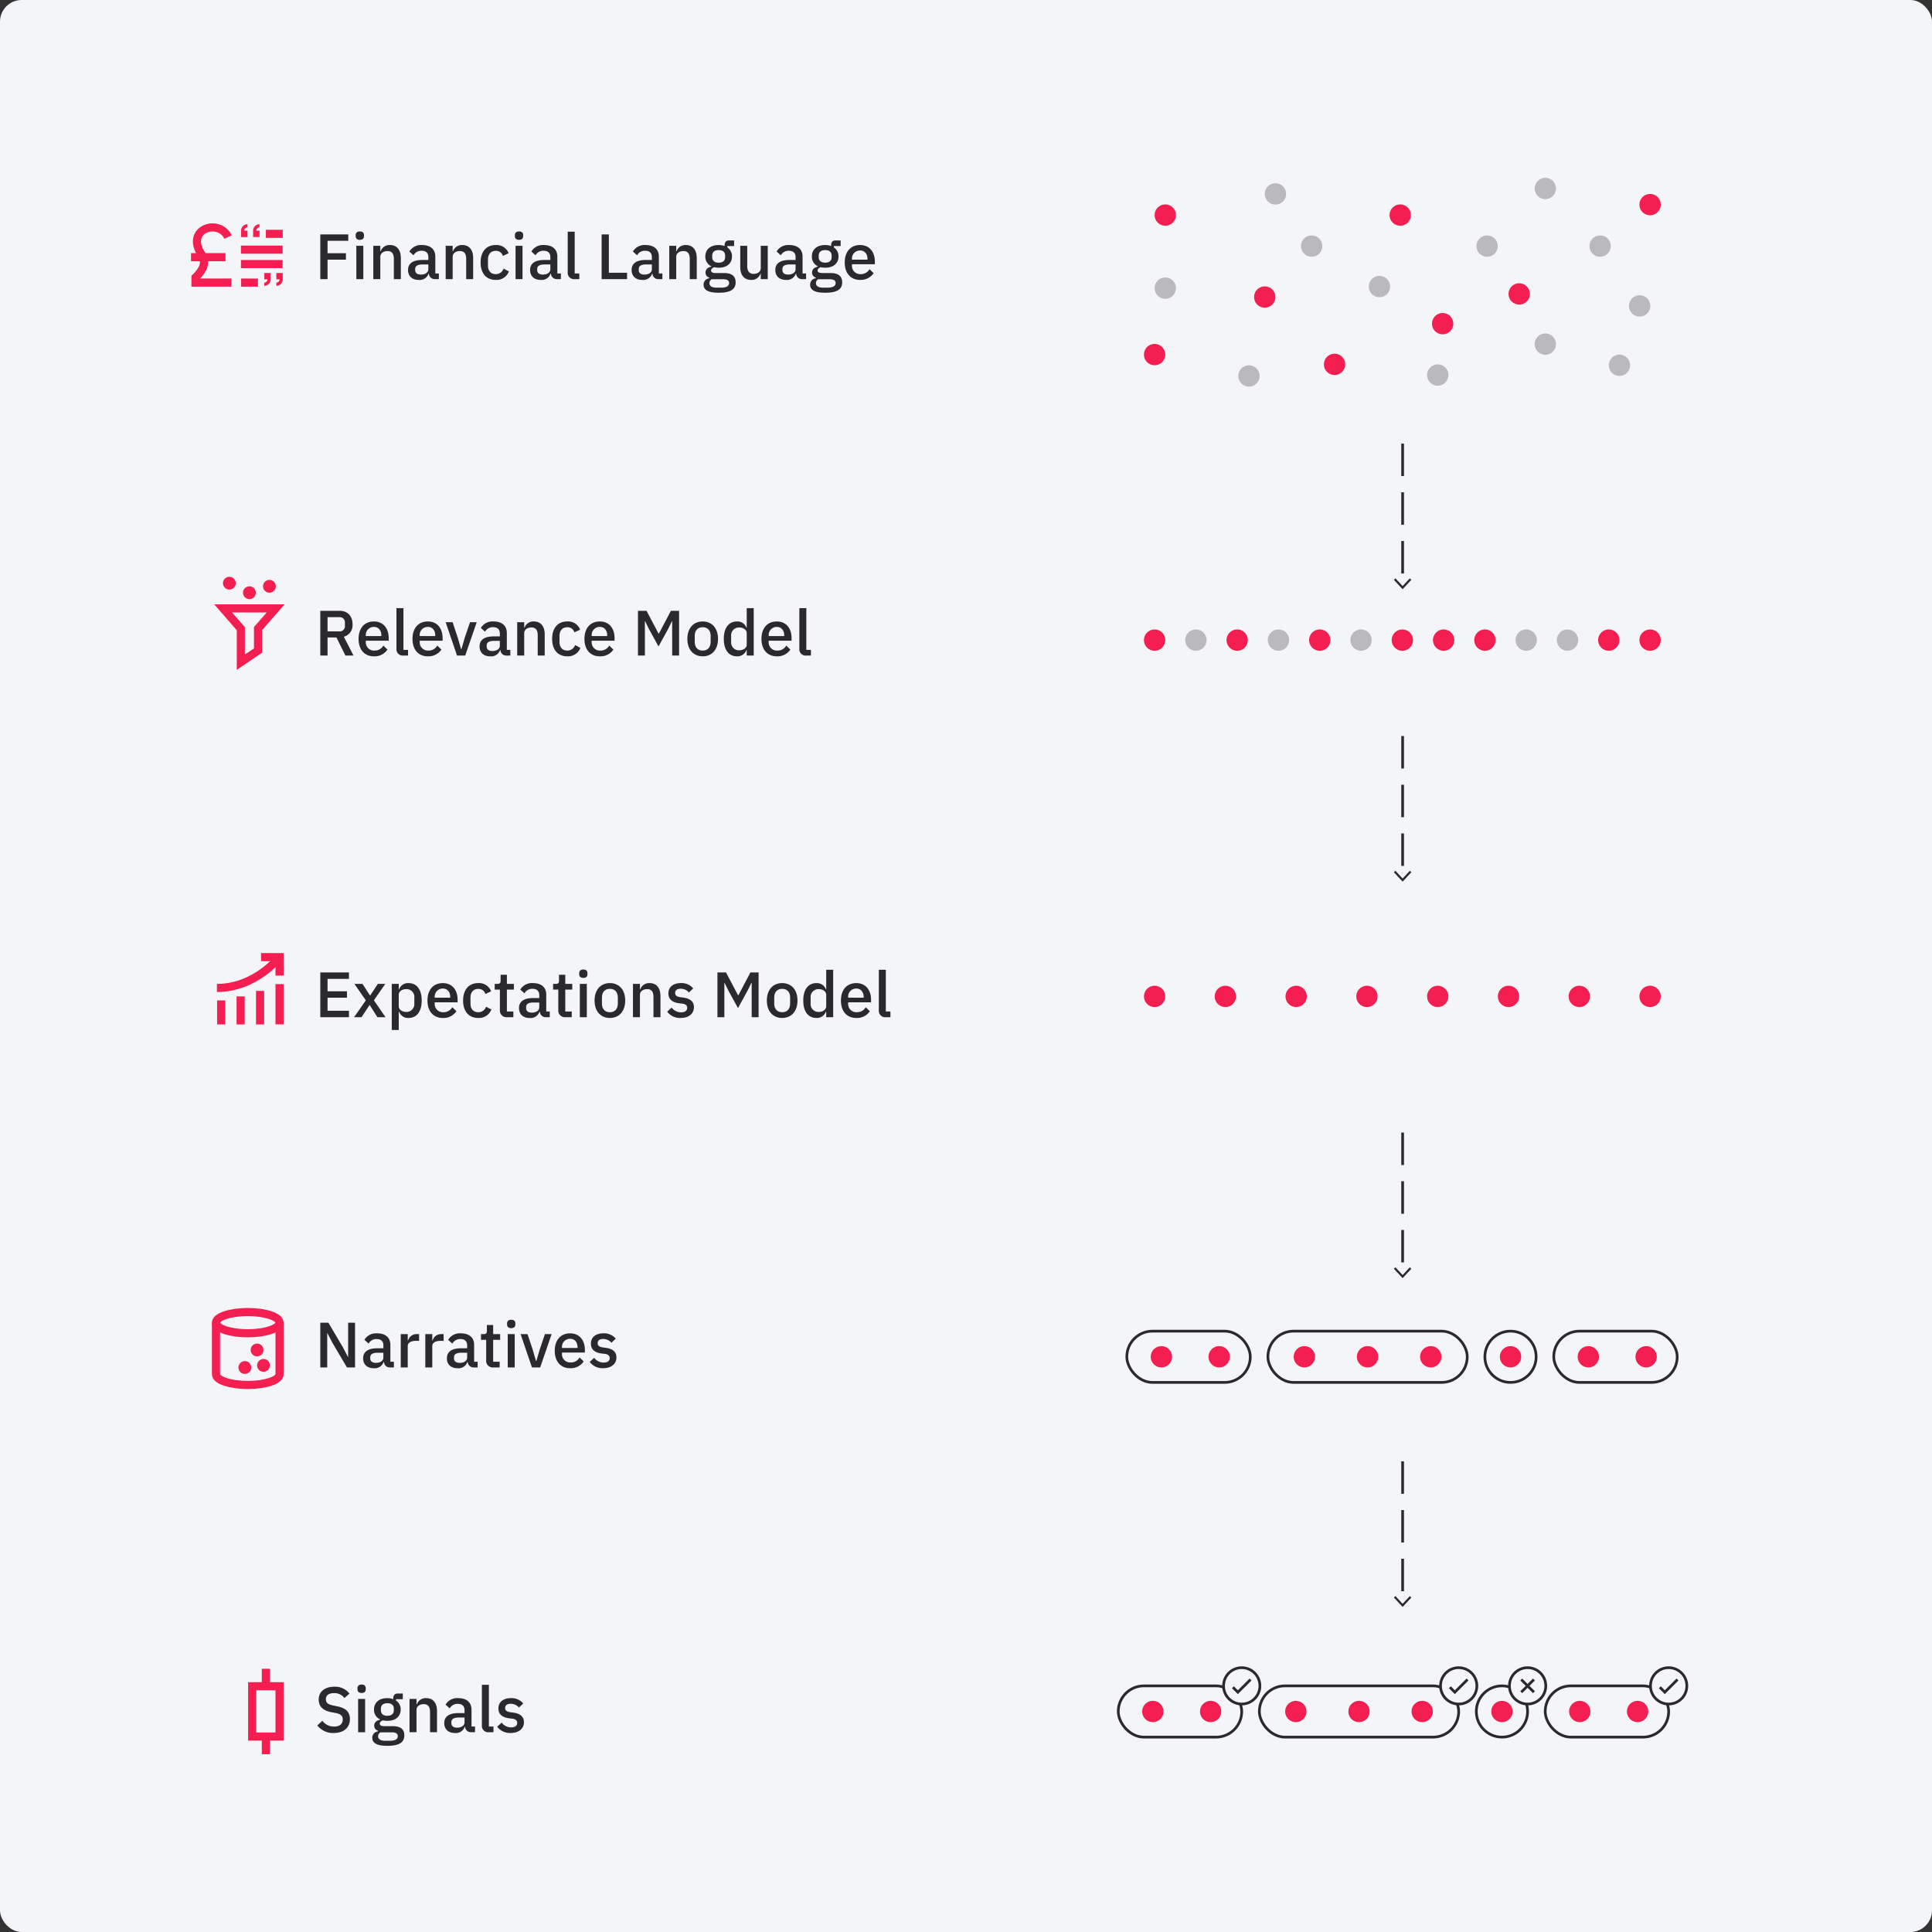
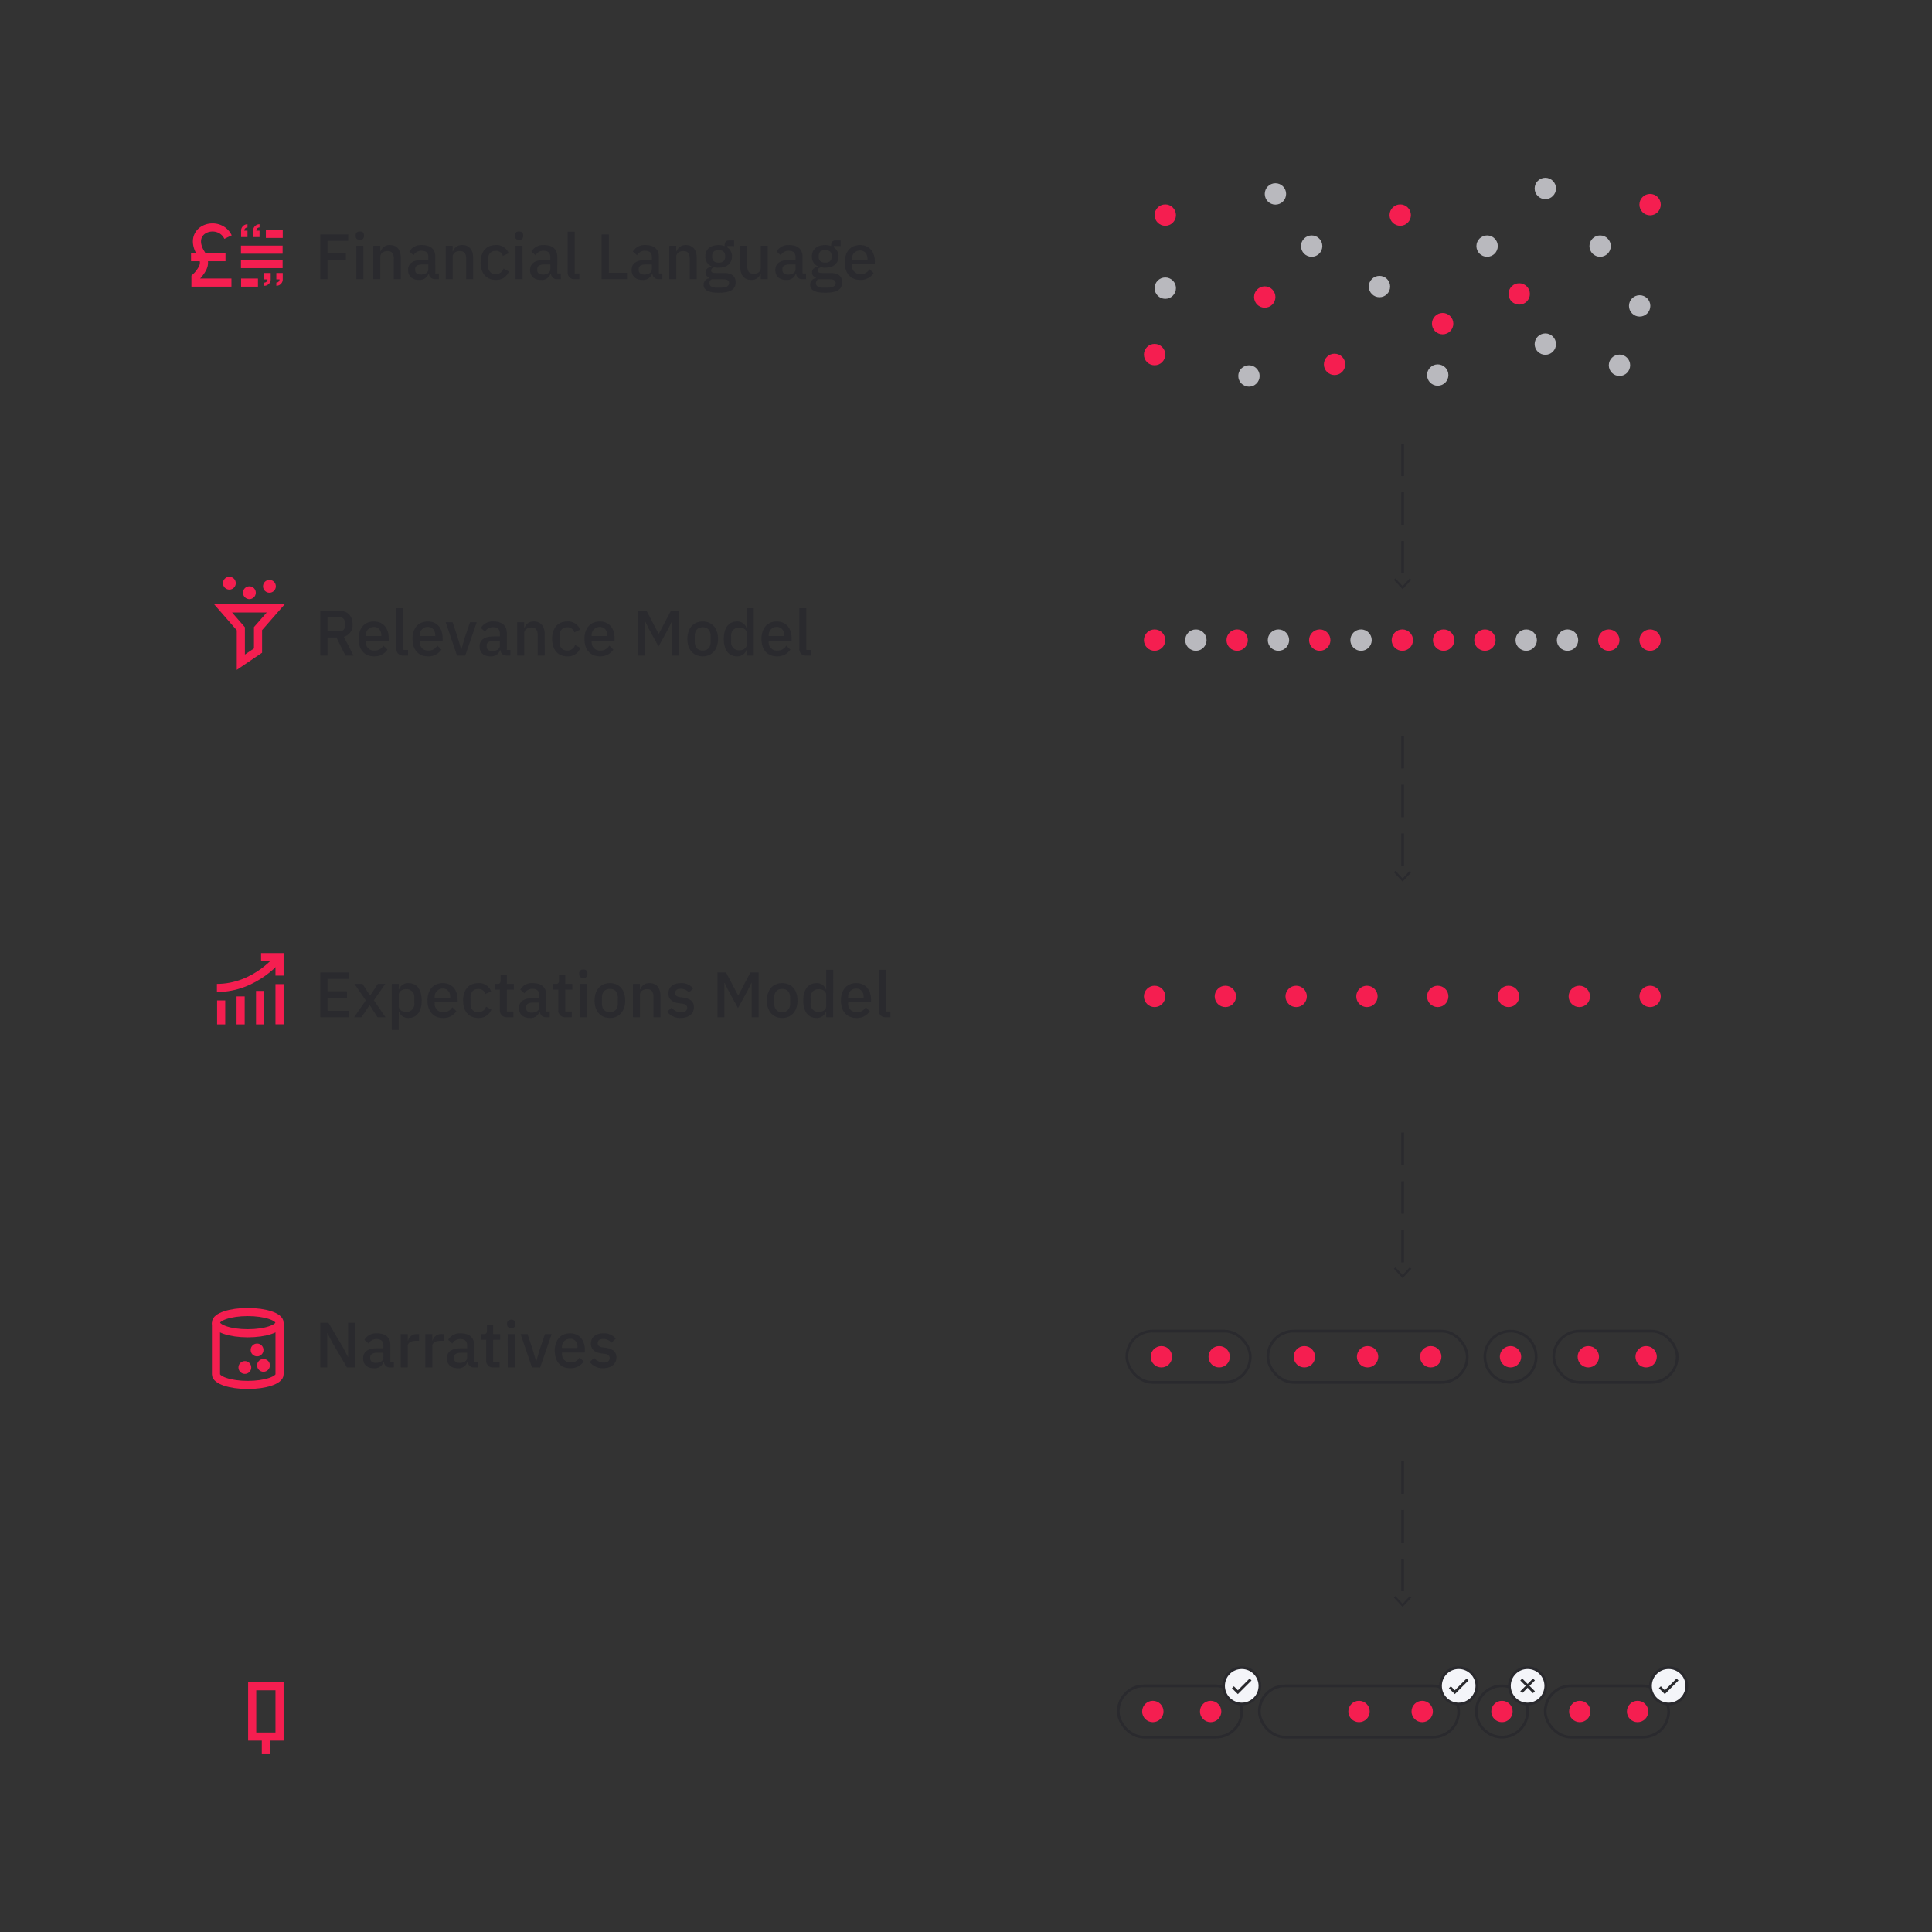
<svg xmlns="http://www.w3.org/2000/svg" width="714" height="714" viewBox="0 0 714 714">
  <rect x="0" y="0" width="714" height="714" fill="#333333" stroke="none" />
  <g id="Group_11647" data-name="Group 11647" transform="translate(-966 -183)">
    <g id="Group_6023" data-name="Group 6023" transform="translate(0 -2730)">
-       <rect id="Rectangle_1819" data-name="Rectangle 1819" width="714" height="714" rx="8" transform="translate(966 2913)" fill="#f4f5f9" />
-     </g>
+       </g>
    <g id="Group_4345" data-name="Group 4345" transform="translate(121.6 -4691.299)">
      <g id="Group_1849" data-name="Group 1849" transform="translate(1267.15 4940)">
        <circle id="Ellipse_493" data-name="Ellipse 493" cx="3.948" cy="3.948" r="3.948" transform="translate(3.948 9.838)" fill="#f51e50" />
        <circle id="Ellipse_494" data-name="Ellipse 494" cx="3.948" cy="3.948" r="3.948" transform="translate(58.045 21.299)" fill="#b9b9be" />
        <circle id="Ellipse_495" data-name="Ellipse 495" cx="3.948" cy="3.948" r="3.948" transform="translate(40.711 40.123)" fill="#f51e50" />
        <circle id="Ellipse_496" data-name="Ellipse 496" cx="3.948" cy="3.948" r="3.948" transform="translate(83.103 36.25)" fill="#b9b9be" />
        <circle id="Ellipse_497" data-name="Ellipse 497" cx="3.948" cy="3.948" r="3.948" transform="translate(144.398 57.523)" fill="#b9b9be" />
        <circle id="Ellipse_498" data-name="Ellipse 498" cx="3.948" cy="3.948" r="3.948" transform="translate(104.637 68.954)" fill="#b9b9be" />
        <circle id="Ellipse_499" data-name="Ellipse 499" cx="3.948" cy="3.948" r="3.948" transform="translate(171.803 65.342)" fill="#b9b9be" />
        <circle id="Ellipse_500" data-name="Ellipse 500" cx="3.948" cy="3.948" r="3.948" transform="translate(90.777 9.838)" fill="#f51e50" />
        <circle id="Ellipse_501" data-name="Ellipse 501" cx="3.948" cy="3.948" r="3.948" transform="translate(164.649 21.299)" fill="#b9b9be" />
        <circle id="Ellipse_502" data-name="Ellipse 502" cx="3.948" cy="3.948" r="3.948" transform="translate(122.882 21.299)" fill="#b9b9be" />
        <circle id="Ellipse_503" data-name="Ellipse 503" cx="3.948" cy="3.948" r="3.948" transform="translate(144.398)" fill="#b9b9be" />
        <circle id="Ellipse_504" data-name="Ellipse 504" cx="3.948" cy="3.948" r="3.948" transform="translate(3.948 36.842)" fill="#b9b9be" />
        <circle id="Ellipse_505" data-name="Ellipse 505" cx="3.948" cy="3.948" r="3.948" transform="translate(44.659 2.018)" fill="#b9b9be" />
        <circle id="Ellipse_506" data-name="Ellipse 506" cx="3.948" cy="3.948" r="3.948" transform="translate(179.256 43.404)" fill="#b9b9be" />
        <circle id="Ellipse_507" data-name="Ellipse 507" cx="3.948" cy="3.948" r="3.948" transform="translate(183.114 5.966)" fill="#f51e50" />
        <circle id="Ellipse_508" data-name="Ellipse 508" cx="3.948" cy="3.948" r="3.948" transform="translate(0 61.394)" fill="#f51e50" />
        <circle id="Ellipse_509" data-name="Ellipse 509" cx="3.948" cy="3.948" r="3.948" transform="translate(34.875 69.29)" fill="#b9b9be" />
        <circle id="Ellipse_510" data-name="Ellipse 510" cx="3.948" cy="3.948" r="3.948" transform="translate(106.452 49.965)" fill="#f51e50" />
        <circle id="Ellipse_511" data-name="Ellipse 511" cx="3.948" cy="3.948" r="3.948" transform="translate(66.509 65.006)" fill="#f51e50" />
        <circle id="Ellipse_512" data-name="Ellipse 512" cx="3.948" cy="3.948" r="3.948" transform="translate(134.744 38.982)" fill="#f51e50" />
      </g>
      <g id="Group_1850" data-name="Group 1850" transform="translate(1267.15 5106.913)">
        <circle id="Ellipse_513" data-name="Ellipse 513" cx="3.948" cy="3.948" r="3.948" transform="translate(30.519)" fill="#f51e50" />
        <circle id="Ellipse_514" data-name="Ellipse 514" cx="3.948" cy="3.948" r="3.948" transform="translate(61.038)" fill="#f51e50" />
        <circle id="Ellipse_515" data-name="Ellipse 515" cx="3.948" cy="3.948" r="3.948" transform="translate(137.335)" fill="#b9b9be" />
        <circle id="Ellipse_516" data-name="Ellipse 516" cx="3.948" cy="3.948" r="3.948" transform="translate(122.076)" fill="#f51e50" />
        <circle id="Ellipse_517" data-name="Ellipse 517" cx="3.948" cy="3.948" r="3.948" transform="translate(152.596)" fill="#b9b9be" />
        <circle id="Ellipse_518" data-name="Ellipse 518" cx="3.948" cy="3.948" r="3.948" transform="translate(15.259)" fill="#b9b9be" />
        <circle id="Ellipse_519" data-name="Ellipse 519" cx="3.948" cy="3.948" r="3.948" transform="translate(76.297)" fill="#b9b9be" />
        <circle id="Ellipse_520" data-name="Ellipse 520" cx="3.948" cy="3.948" r="3.948" transform="translate(183.114)" fill="#f51e50" />
        <circle id="Ellipse_521" data-name="Ellipse 521" cx="3.948" cy="3.948" r="3.948" fill="#f51e50" />
        <circle id="Ellipse_522" data-name="Ellipse 522" cx="3.948" cy="3.948" r="3.948" transform="translate(45.779)" fill="#b9b9be" />
        <circle id="Ellipse_523" data-name="Ellipse 523" cx="3.948" cy="3.948" r="3.948" transform="translate(106.817)" fill="#f51e50" />
        <circle id="Ellipse_524" data-name="Ellipse 524" cx="3.948" cy="3.948" r="3.948" transform="translate(91.557)" fill="#f51e50" />
        <circle id="Ellipse_525" data-name="Ellipse 525" cx="3.948" cy="3.948" r="3.948" transform="translate(167.855)" fill="#f51e50" />
      </g>
      <g id="Group_1851" data-name="Group 1851" transform="translate(1267.15 5238.589)">
        <circle id="Ellipse_526" data-name="Ellipse 526" cx="3.948" cy="3.948" r="3.948" transform="translate(26.159)" fill="#f51e50" />
        <circle id="Ellipse_527" data-name="Ellipse 527" cx="3.948" cy="3.948" r="3.948" transform="translate(52.318)" fill="#f51e50" />
        <circle id="Ellipse_528" data-name="Ellipse 528" cx="3.948" cy="3.948" r="3.948" transform="translate(130.796)" fill="#f51e50" />
        <circle id="Ellipse_529" data-name="Ellipse 529" cx="3.948" cy="3.948" r="3.948" transform="translate(183.114)" fill="#f51e50" />
        <circle id="Ellipse_530" data-name="Ellipse 530" cx="3.948" cy="3.948" r="3.948" fill="#f51e50" />
        <circle id="Ellipse_531" data-name="Ellipse 531" cx="3.948" cy="3.948" r="3.948" transform="translate(104.637)" fill="#f51e50" />
        <circle id="Ellipse_532" data-name="Ellipse 532" cx="3.948" cy="3.948" r="3.948" transform="translate(78.477)" fill="#f51e50" />
        <circle id="Ellipse_533" data-name="Ellipse 533" cx="3.948" cy="3.948" r="3.948" transform="translate(156.956)" fill="#f51e50" />
      </g>
      <g id="Group_1853" data-name="Group 1853" transform="translate(937.599 5491.016)">
        <g id="Group_1852" data-name="Group 1852" transform="translate(0 0)">
          <rect id="Rectangle_709" data-name="Rectangle 709" width="10.109" height="18.591" transform="translate(0 6.46)" fill="none" stroke="#f51e50" stroke-miterlimit="10" stroke-width="3" />
-           <line id="Line_606" data-name="Line 606" y1="6.532" transform="translate(5.056)" fill="none" stroke="#f51e50" stroke-miterlimit="10" stroke-width="3" />
          <line id="Line_607" data-name="Line 607" y1="6.532" transform="translate(5.056 25.051)" fill="none" stroke="#f51e50" stroke-miterlimit="10" stroke-width="3" />
        </g>
-         <path id="Path_35839" data-name="Path 35839" d="M7.24,26.588c3.79,0,5.993-2.061,5.993-5.14,0-2.629-1.492-4.1-4.785-4.737L6.98,16.4C5.2,16.047,4.35,15.455,4.35,14.081c0-1.445,1.09-2.227,2.985-2.227A4.523,4.523,0,0,1,11.2,13.678l1.871-1.658a6.677,6.677,0,0,0-5.59-2.535c-3.506,0-5.78,1.8-5.78,4.737,0,2.629,1.634,4.122,4.832,4.714L8,19.2c1.919.379,2.582,1.113,2.582,2.392,0,1.587-1.09,2.629-3.2,2.629a5.308,5.308,0,0,1-4.335-2.156L1.2,23.792a7.293,7.293,0,0,0,6.04,2.8Zm10.328-14.8c1.066,0,1.516-.568,1.516-1.35v-.4c0-.782-.45-1.35-1.516-1.35s-1.54.568-1.54,1.35v.4C16.028,11.215,16.5,11.783,17.568,11.783Zm-1.3,14.52h2.582V13.986H16.265Zm17.078,1.161c0-2.132-1.279-3.411-4.311-3.411H26c-1.09,0-1.729-.261-1.729-.924,0-.616.568-1.019,1.184-1.232a6.535,6.535,0,0,0,1.611.189c3.127,0,4.927-1.682,4.927-4.169a3.858,3.858,0,0,0-1.729-3.34v-.5h2.511V12H30.88c-1.09,0-1.611.663-1.611,1.753v.332a5.932,5.932,0,0,0-2.227-.379c-3.127,0-4.9,1.705-4.9,4.216a3.846,3.846,0,0,0,2.25,3.648v.095c-1.184.284-2.179.9-2.179,2.179a1.881,1.881,0,0,0,1.4,1.895V26A2.308,2.308,0,0,0,21.5,28.364c0,1.871,1.563,2.961,5.59,2.961C31.52,31.325,33.344,30.022,33.344,27.464Zm-2.416.284c0,1.137-.995,1.705-3.008,1.705H26.308c-1.919,0-2.653-.687-2.653-1.682a1.589,1.589,0,0,1,.853-1.421h4.169C30.359,26.351,30.927,26.9,30.927,27.748Zm-3.861-7.533c-1.516,0-2.392-.687-2.392-2.084v-.474c0-1.4.876-2.084,2.392-2.084s2.392.687,2.392,2.084v.474C29.459,19.529,28.582,20.216,27.066,20.216ZM37.844,26.3V18.06c0-1.445,1.326-2.132,2.677-2.132,1.587,0,2.321.971,2.321,2.89V26.3h2.582V18.487c0-3.032-1.492-4.785-4-4.785a3.435,3.435,0,0,0-3.458,2.321h-.118V13.986H35.262V26.3Zm21.626,0V24.2h-1.3V18.013c0-2.748-1.777-4.311-4.951-4.311a4.982,4.982,0,0,0-4.643,2.392l1.54,1.4a3.271,3.271,0,0,1,2.937-1.682c1.729,0,2.535.876,2.535,2.369v1.042H53.359c-3.435,0-5.259,1.255-5.259,3.7,0,2.227,1.445,3.672,3.979,3.672a3.428,3.428,0,0,0,3.6-2.345H55.8A2.132,2.132,0,0,0,58.026,26.3Zm-6.656-1.682c-1.279,0-2.084-.568-2.084-1.658v-.426c0-1.066.876-1.658,2.677-1.658h2.179v1.777c0,1.208-1.184,1.966-2.771,1.966ZM66.293,26.3V24.2H64.587V8.775H62.005v14.97A2.342,2.342,0,0,0,64.634,26.3Zm6.372.284c2.961,0,4.88-1.587,4.88-3.956,0-1.99-1.208-3.174-3.908-3.577L72.5,18.913c-1.3-.213-1.895-.64-1.895-1.587,0-.924.663-1.54,2.084-1.54a3.922,3.922,0,0,1,3.008,1.4l1.587-1.516a5.566,5.566,0,0,0-4.6-1.966c-2.7,0-4.572,1.4-4.572,3.79,0,2.274,1.54,3.364,4.051,3.672l1.137.142c1.279.166,1.753.758,1.753,1.54,0,1.042-.758,1.658-2.25,1.658a4.353,4.353,0,0,1-3.482-1.753l-1.658,1.516a5.945,5.945,0,0,0,5,2.321Z" transform="translate(22.885 -2.848)" fill="#2a2a2e" />
      </g>
      <g id="Group_1855" data-name="Group 1855" transform="translate(924.566 5227.954)">
        <g id="Group_1854" data-name="Group 1854" transform="translate(0 0)">
          <line id="Line_608" data-name="Line 608" y1="8.875" transform="translate(1.57 16.066)" fill="none" stroke="#f51e50" stroke-miterlimit="10" stroke-width="3" />
          <line id="Line_609" data-name="Line 609" y1="10.359" transform="translate(8.761 14.582)" fill="none" stroke="#f51e50" stroke-miterlimit="10" stroke-width="3" />
          <line id="Line_610" data-name="Line 610" y1="12.391" transform="translate(15.951 12.55)" fill="none" stroke="#f51e50" stroke-miterlimit="10" stroke-width="3" />
          <line id="Line_611" data-name="Line 611" y1="14.877" transform="translate(23.142 10.034)" fill="none" stroke="#f51e50" stroke-miterlimit="10" stroke-width="3" />
          <path id="Path_3211" data-name="Path 3211" d="M609.547,552.218c14.426,0,23.142-11.455,23.142-11.455" transform="translate(-609.547 -540.763)" fill="none" stroke="#f51e50" stroke-miterlimit="10" stroke-width="3" />
          <path id="Path_3212" data-name="Path 3212" d="M630.212,540.848h6.825v6.825" transform="translate(-613.895 -540.781)" fill="none" stroke="#f51e50" stroke-miterlimit="10" stroke-width="3" />
        </g>
        <path id="Path_35840" data-name="Path 35840" d="M13.168,26.3V23.935H5.257V19.1h7.177V16.734H5.257v-4.6h7.912V9.77H2.58V26.3Zm1.895,0h2.748l2.961-4.477h.071L23.685,26.3H26.67L22.383,20.05,26.6,13.986H23.851l-2.842,4.287h-.071l-2.771-4.287H15.182L19.4,20.074Zm13.928,4.737h2.582V24.266h.118a3.518,3.518,0,0,0,3.458,2.321c3.1,0,4.9-2.392,4.9-6.443s-1.8-6.443-4.9-6.443a3.488,3.488,0,0,0-3.458,2.321h-.118V13.986H28.991Zm5.377-6.68c-1.563,0-2.8-.853-2.8-2.108V18.036c0-1.255,1.232-2.108,2.8-2.108a2.888,2.888,0,0,1,2.961,3.15v2.132a2.888,2.888,0,0,1-2.961,3.15Zm13.478,2.227A5.714,5.714,0,0,0,52.868,24.1l-1.516-1.492a3.61,3.61,0,0,1-3.245,1.848,3.022,3.022,0,0,1-3.245-3.245v-.4h8.456v-.971c0-3.411-1.848-6.135-5.472-6.135-3.506,0-5.661,2.511-5.661,6.443S44.341,26.588,47.846,26.588Zm0-10.872c1.705,0,2.748,1.255,2.748,3.15V19.1H44.862v-.166a2.965,2.965,0,0,1,2.985-3.221Zm13.1,10.872A4.852,4.852,0,0,0,65.8,23.461l-1.966-1.042a2.954,2.954,0,0,1-2.89,2.037c-1.895,0-2.866-1.3-2.866-3.2v-2.2c0-1.895.971-3.2,2.866-3.2a2.552,2.552,0,0,1,2.629,1.871l2.132-.995A4.753,4.753,0,0,0,60.945,13.7c-3.553,0-5.59,2.511-5.59,6.443S57.392,26.588,60.945,26.588ZM73.926,26.3V24.2H71.534v-8.1h2.582V13.986H71.534V10.622H69.212v2.156c0,.853-.284,1.208-1.137,1.208H67.033v2.108h1.919v7.533A2.448,2.448,0,0,0,71.676,26.3Zm13.454,0V24.2h-1.3V18.013c0-2.748-1.777-4.311-4.951-4.311a4.982,4.982,0,0,0-4.643,2.392l1.54,1.4a3.271,3.271,0,0,1,2.937-1.682c1.729,0,2.535.876,2.535,2.369v1.042H81.269c-3.435,0-5.259,1.255-5.259,3.7,0,2.227,1.445,3.672,3.979,3.672a3.428,3.428,0,0,0,3.6-2.345h.118A2.132,2.132,0,0,0,85.935,26.3Zm-6.656-1.682c-1.279,0-2.084-.568-2.084-1.658v-.426c0-1.066.876-1.658,2.677-1.658H83.5v1.777c0,1.208-1.184,1.966-2.771,1.966ZM95.505,26.3V24.2H93.113v-8.1h2.582V13.986H93.113V10.622H90.791v2.156c0,.853-.284,1.208-1.137,1.208H88.612v2.108h1.919v7.533A2.448,2.448,0,0,0,93.255,26.3Zm4.287-14.52c1.066,0,1.516-.568,1.516-1.35v-.4c0-.782-.45-1.35-1.516-1.35s-1.54.568-1.54,1.35v.4c0,.782.474,1.35,1.54,1.35ZM98.49,26.3h2.582V13.986H98.49Zm11.109.284c3.435,0,5.661-2.511,5.661-6.443S113.034,13.7,109.6,13.7s-5.661,2.511-5.661,6.443S106.164,26.588,109.6,26.588Zm0-2.132c-1.753,0-2.937-1.09-2.937-3.269V19.1c0-2.179,1.184-3.269,2.937-3.269s2.937,1.09,2.937,3.269v2.084C112.536,23.366,111.352,24.456,109.6,24.456ZM120.708,26.3V18.06c0-1.445,1.326-2.132,2.677-2.132,1.587,0,2.321.971,2.321,2.89V26.3h2.582V18.487c0-3.032-1.492-4.785-4-4.785a3.435,3.435,0,0,0-3.458,2.321h-.118V13.986h-2.582V26.3Zm15.065.284c2.961,0,4.88-1.587,4.88-3.956,0-1.99-1.208-3.174-3.908-3.577l-1.137-.142c-1.3-.213-1.895-.64-1.895-1.587,0-.924.663-1.54,2.084-1.54a3.922,3.922,0,0,1,3.008,1.4l1.587-1.516a5.566,5.566,0,0,0-4.6-1.966c-2.7,0-4.572,1.4-4.572,3.79,0,2.274,1.54,3.364,4.051,3.672l1.137.142c1.279.166,1.753.758,1.753,1.54,0,1.042-.758,1.658-2.25,1.658a4.353,4.353,0,0,1-3.482-1.753l-1.658,1.516a5.945,5.945,0,0,0,5,2.321Zm13.573-.284H151.9V13.654h.118l1.3,2.677,3.624,6.609,3.624-6.609,1.3-2.677H162V26.3h2.558V9.77h-3.032l-4.43,8.409h-.142L152.52,9.77h-3.174Zm23.924.284c3.435,0,5.661-2.511,5.661-6.443S176.7,13.7,173.27,13.7s-5.661,2.511-5.661,6.443S169.836,26.588,173.27,26.588Zm0-2.132c-1.753,0-2.937-1.09-2.937-3.269V19.1c0-2.179,1.184-3.269,2.937-3.269s2.937,1.09,2.937,3.269v2.084C176.207,23.366,175.023,24.456,173.27,24.456ZM189.543,26.3h2.582V8.775h-2.582v7.248h-.118a3.488,3.488,0,0,0-3.458-2.321c-3.1,0-4.9,2.392-4.9,6.443s1.8,6.443,4.9,6.443a3.518,3.518,0,0,0,3.458-2.321h.118Zm-2.8-1.942a2.888,2.888,0,0,1-2.961-3.15V19.079a2.888,2.888,0,0,1,2.961-3.15c1.563,0,2.8.853,2.8,2.108v4.216C189.543,23.508,188.312,24.361,186.748,24.361Zm13.9,2.227a5.714,5.714,0,0,0,5.022-2.487l-1.516-1.492a3.61,3.61,0,0,1-3.245,1.848,3.022,3.022,0,0,1-3.245-3.245v-.4h8.456v-.971c0-3.411-1.848-6.135-5.472-6.135-3.506,0-5.661,2.511-5.661,6.443S197.147,26.588,200.653,26.588Zm0-10.872c1.705,0,2.748,1.255,2.748,3.15V19.1h-5.732v-.166a2.965,2.965,0,0,1,2.985-3.221ZM213.278,26.3V24.2h-1.705V8.775h-2.582v14.97A2.342,2.342,0,0,0,211.62,26.3Z" transform="translate(35.628 -4.037)" fill="#2a2a2e" />
      </g>
      <g id="Group_1857" data-name="Group 1857" transform="translate(926.794 5087.456)">
        <g id="Group_1856" data-name="Group 1856">
          <path id="Path_3213" data-name="Path 3213" d="M612.444,377.619h19.43l-6.528,7.468v8.119l-6.354,4.3V385.138Z" transform="translate(-612.384 -365.936)" fill="none" stroke="#f51e50" stroke-linecap="round" stroke-miterlimit="10" stroke-width="3" />
          <circle id="Ellipse_534" data-name="Ellipse 534" cx="2.369" cy="2.369" r="2.369" fill="#f51e50" />
          <circle id="Ellipse_535" data-name="Ellipse 535" cx="2.369" cy="2.369" r="2.369" transform="translate(7.406 3.521)" fill="#f51e50" />
          <circle id="Ellipse_536" data-name="Ellipse 536" cx="2.369" cy="2.369" r="2.369" transform="translate(14.812 1.152)" fill="#f51e50" />
        </g>
        <path id="Path_35841" data-name="Path 35841" d="M5.257,19.649H8.549l3.316,6.68H14.85l-3.577-6.964a4.369,4.369,0,0,0,3.221-4.6c0-3.056-1.824-4.974-4.785-4.974H2.58V26.329H5.257Zm0-2.25V12.14H9.52A1.922,1.922,0,0,1,11.676,14.2v1.137A1.922,1.922,0,0,1,9.52,17.4Zm17.126,9.214A5.714,5.714,0,0,0,27.4,24.126l-1.516-1.492a3.61,3.61,0,0,1-3.245,1.848A3.022,3.022,0,0,1,19.4,21.236v-.4h8.456v-.971c0-3.411-1.848-6.135-5.472-6.135-3.506,0-5.661,2.511-5.661,6.443S18.877,26.613,22.383,26.613Zm0-10.872c1.705,0,2.748,1.255,2.748,3.15v.237H19.4v-.166a2.965,2.965,0,0,1,2.985-3.221ZM35.008,26.329V24.22H33.3V8.8H30.72V23.77a2.342,2.342,0,0,0,2.629,2.558Zm7.3.284a5.714,5.714,0,0,0,5.022-2.487l-1.516-1.492a3.61,3.61,0,0,1-3.245,1.848,3.022,3.022,0,0,1-3.245-3.245v-.4h8.456v-.971c0-3.411-1.848-6.135-5.472-6.135-3.506,0-5.661,2.511-5.661,6.443S38.8,26.613,42.3,26.613Zm0-10.872c1.705,0,2.748,1.255,2.748,3.15v.237H39.319v-.166A2.965,2.965,0,0,1,42.3,15.74ZM56.137,26.329l4.24-12.317H57.913l-1.919,5.614-1.255,4.311H54.6l-1.255-4.311L51.47,14.011H48.912L53.1,26.329Zm16.676,0V24.22h-1.3V18.038c0-2.748-1.777-4.311-4.951-4.311a4.982,4.982,0,0,0-4.643,2.392l1.54,1.4a3.271,3.271,0,0,1,2.937-1.682c1.729,0,2.535.876,2.535,2.369v1.042H66.7c-3.435,0-5.259,1.255-5.259,3.7,0,2.227,1.445,3.672,3.979,3.672a3.428,3.428,0,0,0,3.6-2.345h.118a2.132,2.132,0,0,0,2.227,2.061Zm-6.656-1.682c-1.279,0-2.084-.568-2.084-1.658v-.426c0-1.066.876-1.658,2.677-1.658h2.179v1.777C68.928,23.889,67.744,24.647,66.157,24.647Zm11.773,1.682V18.085c0-1.445,1.326-2.132,2.677-2.132,1.587,0,2.321.971,2.321,2.89v7.485h2.582V18.512c0-3.032-1.492-4.785-4-4.785a3.435,3.435,0,0,0-3.458,2.321h-.118V14.011H75.347V26.329Zm15.918.284A4.852,4.852,0,0,0,98.7,23.486l-1.966-1.042a2.954,2.954,0,0,1-2.89,2.037c-1.895,0-2.866-1.3-2.866-3.2v-2.2c0-1.895.971-3.2,2.866-3.2a2.552,2.552,0,0,1,2.629,1.871l2.132-.995a4.753,4.753,0,0,0-4.761-3.032c-3.553,0-5.59,2.511-5.59,6.443S90.294,26.613,93.847,26.613Zm12.009,0a5.714,5.714,0,0,0,5.022-2.487l-1.516-1.492a3.61,3.61,0,0,1-3.245,1.848,3.022,3.022,0,0,1-3.245-3.245v-.4h8.456v-.971c0-3.411-1.848-6.135-5.472-6.135-3.506,0-5.661,2.511-5.661,6.443S102.351,26.613,105.856,26.613Zm0-10.872c1.705,0,2.748,1.255,2.748,3.15v.237h-5.732v-.166a2.965,2.965,0,0,1,2.985-3.221Zm14.118,10.588h2.558V13.68h.118l1.3,2.677,3.624,6.609,3.624-6.609,1.3-2.677h.118V26.329h2.558V9.795h-3.032L127.72,18.2h-.142l-4.43-8.409h-3.174Zm23.924.284c3.435,0,5.661-2.511,5.661-6.443s-2.227-6.443-5.661-6.443-5.661,2.511-5.661,6.443S140.463,26.613,143.9,26.613Zm0-2.132c-1.753,0-2.937-1.09-2.937-3.269V19.128c0-2.179,1.184-3.269,2.937-3.269s2.937,1.09,2.937,3.269v2.084C146.835,23.391,145.651,24.481,143.9,24.481Zm16.273,1.848h2.582V8.8h-2.582v7.248h-.118a3.488,3.488,0,0,0-3.458-2.321c-3.1,0-4.9,2.392-4.9,6.443s1.8,6.443,4.9,6.443a3.518,3.518,0,0,0,3.458-2.321h.118Zm-2.8-1.942a2.888,2.888,0,0,1-2.961-3.15V19.1a2.888,2.888,0,0,1,2.961-3.15c1.563,0,2.8.853,2.8,2.108v4.216C160.171,23.533,158.939,24.386,157.376,24.386Zm13.9,2.227a5.714,5.714,0,0,0,5.022-2.487l-1.516-1.492a3.61,3.61,0,0,1-3.245,1.848,3.022,3.022,0,0,1-3.245-3.245v-.4h8.456v-.971c0-3.411-1.848-6.135-5.472-6.135-3.506,0-5.661,2.511-5.661,6.443S167.775,26.613,171.28,26.613Zm0-10.872c1.705,0,2.748,1.255,2.748,3.15v.237H168.3v-.166a2.965,2.965,0,0,1,2.985-3.221Zm12.625,10.588V24.22H182.2V8.8h-2.582V23.77a2.342,2.342,0,0,0,2.629,2.558Z" transform="translate(33.4 2.785)" fill="#2a2a2e" />
      </g>
      <g id="Group_1862" data-name="Group 1862" transform="translate(915 4957.167)">
        <g id="Group_1861" data-name="Group 1861" transform="translate(0 0)">
          <g id="Group_1858" data-name="Group 1858" transform="translate(0 1.185)">
            <path id="Path_3214" data-name="Path 3214" d="M611.542,202.867c-3.286-6.844-15.439-3.218-10.182,5.807,1.21,1.8,1.762,3.742.784,5.685a12.918,12.918,0,0,1-2.634,3.44v1.895H612.8" transform="translate(-597.869 -199.309)" fill="none" stroke="#f51e50" stroke-miterlimit="10" stroke-width="3" />
            <line id="Line_612" data-name="Line 612" x2="12.736" transform="translate(0 10.988)" fill="none" stroke="#f51e50" stroke-miterlimit="10" stroke-width="3" />
          </g>
          <g id="Group_1859" data-name="Group 1859" transform="translate(18.497 0)">
            <path id="Path_3215" data-name="Path 3215" d="M627.676,200.178h1.184v2.369h-2.369v-2.369a2.369,2.369,0,0,1,2.369-2.369v1.184a1.184,1.184,0,0,0-1.184,1.184Z" transform="translate(-622.044 -197.809)" fill="#f51e50" />
            <path id="Path_3216" data-name="Path 3216" d="M622.042,200.178h1.184v2.369h-2.369v-2.369a2.369,2.369,0,0,1,2.369-2.369v1.184a1.184,1.184,0,0,0-1.184,1.184Z" transform="translate(-620.858 -197.809)" fill="#f51e50" />
          </g>
          <line id="Line_613" data-name="Line 613" x2="6.234" transform="translate(27.659 3.553)" fill="none" stroke="#f51e50" stroke-miterlimit="10" stroke-width="3" />
          <g id="Group_1860" data-name="Group 1860" transform="translate(27.075 18.015)">
            <path id="Path_3217" data-name="Path 3217" d="M632.906,222.994h-1.184v-2.369h2.369v2.369a2.369,2.369,0,0,1-2.369,2.369v-1.184a1.184,1.184,0,0,0,1.184-1.184Z" transform="translate(-631.722 -220.625)" fill="#f51e50" />
            <path id="Path_3218" data-name="Path 3218" d="M638.54,222.994h-1.184v-2.369h2.369v2.369a2.369,2.369,0,0,1-2.369,2.369v-1.184a1.184,1.184,0,0,0,1.184-1.184Z" transform="translate(-632.908 -220.625)" fill="#f51e50" />
          </g>
          <line id="Line_614" data-name="Line 614" x1="6.234" transform="translate(18.497 21.568)" fill="none" stroke="#f51e50" stroke-miterlimit="10" stroke-width="3" />
          <line id="Line_615" data-name="Line 615" x2="15.395" transform="translate(18.449 9.394)" fill="none" stroke="#f51e50" stroke-miterlimit="10" stroke-width="3" />
          <line id="Line_616" data-name="Line 616" x2="15.395" transform="translate(18.449 14.727)" fill="none" stroke="#f51e50" stroke-miterlimit="10" stroke-width="3" />
        </g>
        <path id="Path_35842" data-name="Path 35842" d="M5.257,26.3V19.1h6.8V16.734h-6.8v-4.6h7.651V9.77H2.58V26.3ZM17.2,11.783c1.066,0,1.516-.568,1.516-1.35v-.4c0-.782-.45-1.35-1.516-1.35s-1.54.568-1.54,1.35v.4C15.655,11.215,16.129,11.783,17.2,11.783Zm-1.3,14.52h2.582V13.986H15.892Zm8.859,0V18.06c0-1.445,1.326-2.132,2.677-2.132,1.587,0,2.321.971,2.321,2.89V26.3h2.582V18.487c0-3.032-1.492-4.785-4-4.785a3.435,3.435,0,0,0-3.458,2.321h-.118V13.986H22.169V26.3Zm21.626,0V24.2h-1.3V18.013c0-2.748-1.777-4.311-4.951-4.311a4.982,4.982,0,0,0-4.643,2.392l1.54,1.4a3.271,3.271,0,0,1,2.937-1.682c1.729,0,2.535.876,2.535,2.369v1.042H40.266c-3.435,0-5.259,1.255-5.259,3.7,0,2.227,1.445,3.672,3.979,3.672a3.428,3.428,0,0,0,3.6-2.345h.118A2.132,2.132,0,0,0,44.933,26.3Zm-6.656-1.682c-1.279,0-2.084-.568-2.084-1.658v-.426c0-1.066.876-1.658,2.677-1.658h2.179v1.777c0,1.208-1.184,1.966-2.771,1.966ZM51.494,26.3V18.06c0-1.445,1.326-2.132,2.677-2.132,1.587,0,2.321.971,2.321,2.89V26.3h2.582V18.487c0-3.032-1.492-4.785-4-4.785a3.435,3.435,0,0,0-3.458,2.321h-.118V13.986H48.912V26.3Zm15.918.284a4.852,4.852,0,0,0,4.856-3.127L70.3,22.419a2.954,2.954,0,0,1-2.89,2.037c-1.895,0-2.866-1.3-2.866-3.2v-2.2c0-1.895.971-3.2,2.866-3.2a2.552,2.552,0,0,1,2.629,1.871l2.132-.995A4.753,4.753,0,0,0,67.412,13.7c-3.553,0-5.59,2.511-5.59,6.443S63.859,26.588,67.412,26.588Zm8.622-14.8c1.066,0,1.516-.568,1.516-1.35v-.4c0-.782-.45-1.35-1.516-1.35s-1.54.568-1.54,1.35v.4C74.494,11.215,74.968,11.783,76.034,11.783Zm-1.3,14.52h2.582V13.986H74.731Zm16.747,0V24.2h-1.3V18.013c0-2.748-1.777-4.311-4.951-4.311a4.982,4.982,0,0,0-4.643,2.392l1.54,1.4a3.271,3.271,0,0,1,2.937-1.682c1.729,0,2.535.876,2.535,2.369v1.042H85.367c-3.435,0-5.259,1.255-5.259,3.7,0,2.227,1.445,3.672,3.979,3.672a3.428,3.428,0,0,0,3.6-2.345h.118A2.132,2.132,0,0,0,90.033,26.3Zm-6.656-1.682c-1.279,0-2.084-.568-2.084-1.658v-.426c0-1.066.876-1.658,2.677-1.658h2.179v1.777c0,1.208-1.184,1.966-2.771,1.966ZM98.3,26.3V24.2H96.595V8.775H94.013v14.97A2.342,2.342,0,0,0,96.642,26.3Zm17.647,0V23.935H109.22V9.77h-2.677V26.3ZM129,26.3V24.2h-1.3V18.013c0-2.748-1.777-4.311-4.951-4.311a4.982,4.982,0,0,0-4.643,2.392l1.54,1.4a3.271,3.271,0,0,1,2.937-1.682c1.729,0,2.535.876,2.535,2.369v1.042h-2.227c-3.435,0-5.259,1.255-5.259,3.7,0,2.227,1.445,3.672,3.979,3.672a3.428,3.428,0,0,0,3.6-2.345h.118a2.132,2.132,0,0,0,2.227,2.061Zm-6.656-1.682c-1.279,0-2.084-.568-2.084-1.658v-.426c0-1.066.876-1.658,2.677-1.658h2.179v1.777c0,1.208-1.184,1.966-2.771,1.966ZM134.115,26.3V18.06c0-1.445,1.326-2.132,2.677-2.132,1.587,0,2.321.971,2.321,2.89V26.3H141.7V18.487c0-3.032-1.492-4.785-4-4.785a3.435,3.435,0,0,0-3.458,2.321h-.118V13.986h-2.582V26.3Zm21.958,1.161c0-2.132-1.279-3.411-4.311-3.411H148.73c-1.09,0-1.729-.261-1.729-.924,0-.616.568-1.019,1.184-1.232a6.535,6.535,0,0,0,1.611.189c3.127,0,4.927-1.682,4.927-4.169a3.858,3.858,0,0,0-1.729-3.34v-.5H155.5V12H153.61c-1.09,0-1.611.663-1.611,1.753v.332a5.932,5.932,0,0,0-2.227-.379c-3.127,0-4.9,1.705-4.9,4.216a3.846,3.846,0,0,0,2.25,3.648v.095c-1.184.284-2.179.9-2.179,2.179a1.881,1.881,0,0,0,1.4,1.895V26a2.308,2.308,0,0,0-2.108,2.369c0,1.871,1.563,2.961,5.59,2.961C154.249,31.325,156.073,30.022,156.073,27.464Zm-2.416.284c0,1.137-.995,1.705-3.008,1.705h-1.611c-1.919,0-2.653-.687-2.653-1.682a1.589,1.589,0,0,1,.853-1.421h4.169C153.089,26.351,153.657,26.9,153.657,27.748ZM149.8,20.216c-1.516,0-2.392-.687-2.392-2.084v-.474c0-1.4.876-2.084,2.392-2.084s2.392.687,2.392,2.084v.474C152.189,19.529,151.312,20.216,149.8,20.216ZM165.359,26.3h2.582V13.986h-2.582v8.243c0,1.445-1.3,2.132-2.629,2.132-1.587,0-2.369-.995-2.369-2.866V13.986h-2.582v7.84c0,3.032,1.492,4.761,4.027,4.761a3.385,3.385,0,0,0,3.458-2.321h.095Zm16.747,0V24.2h-1.3V18.013c0-2.748-1.777-4.311-4.951-4.311a4.982,4.982,0,0,0-4.643,2.392l1.54,1.4a3.271,3.271,0,0,1,2.937-1.682c1.729,0,2.535.876,2.535,2.369v1.042h-2.227c-3.435,0-5.259,1.255-5.259,3.7,0,2.227,1.445,3.672,3.979,3.672a3.428,3.428,0,0,0,3.6-2.345h.118a2.132,2.132,0,0,0,2.227,2.061Zm-6.656-1.682c-1.279,0-2.084-.568-2.084-1.658v-.426c0-1.066.876-1.658,2.677-1.658h2.179v1.777c0,1.208-1.184,1.966-2.771,1.966Zm19.992,2.842c0-2.132-1.279-3.411-4.311-3.411H188.1c-1.09,0-1.729-.261-1.729-.924,0-.616.568-1.019,1.184-1.232a6.534,6.534,0,0,0,1.611.189c3.127,0,4.927-1.682,4.927-4.169a3.858,3.858,0,0,0-1.729-3.34v-.5h2.511V12h-1.895c-1.09,0-1.611.663-1.611,1.753v.332a5.932,5.932,0,0,0-2.227-.379c-3.127,0-4.9,1.705-4.9,4.216a3.846,3.846,0,0,0,2.25,3.648v.095c-1.184.284-2.179.9-2.179,2.179a1.881,1.881,0,0,0,1.4,1.895V26a2.308,2.308,0,0,0-2.108,2.369c0,1.871,1.563,2.961,5.59,2.961,4.43,0,6.253-1.3,6.253-3.861Zm-2.416.284c0,1.137-.995,1.705-3.008,1.705h-1.611c-1.919,0-2.653-.687-2.653-1.682a1.589,1.589,0,0,1,.853-1.421h4.169c1.682,0,2.25.545,2.25,1.4Zm-3.861-7.533c-1.516,0-2.392-.687-2.392-2.084v-.474c0-1.4.876-2.084,2.392-2.084s2.392.687,2.392,2.084v.474c0,1.4-.876,2.084-2.392,2.084Zm12.886,6.372a5.714,5.714,0,0,0,5.022-2.487l-1.516-1.492a3.61,3.61,0,0,1-3.245,1.848,3.022,3.022,0,0,1-3.245-3.245v-.4h8.456v-.971c0-3.411-1.848-6.135-5.472-6.135-3.506,0-5.661,2.511-5.661,6.443s2.156,6.443,5.661,6.443Zm0-10.872c1.705,0,2.748,1.255,2.748,3.15V19.1h-5.732v-.166a2.965,2.965,0,0,1,2.985-3.221Z" transform="translate(45.194 -6.013)" fill="#2a2a2e" />
      </g>
      <g id="Group_1867" data-name="Group 1867" transform="translate(1260.834 5366.243)">
        <g id="Group_1863" data-name="Group 1863">
          <circle id="Ellipse_537" data-name="Ellipse 537" cx="3.948" cy="3.948" r="3.948" transform="translate(30.189 5.527)" fill="#f51e50" />
          <circle id="Ellipse_538" data-name="Ellipse 538" cx="3.948" cy="3.948" r="3.948" transform="translate(8.825 5.527)" fill="#f51e50" />
          <rect id="Rectangle_710" data-name="Rectangle 710" width="45.626" height="18.95" rx="9.475" fill="none" stroke="#2a2a2e" stroke-miterlimit="10" stroke-width="1" />
        </g>
        <g id="Group_1864" data-name="Group 1864" transform="translate(157.781)">
          <circle id="Ellipse_539" data-name="Ellipse 539" cx="3.948" cy="3.948" r="3.948" transform="translate(30.189 5.527)" fill="#f51e50" />
          <circle id="Ellipse_540" data-name="Ellipse 540" cx="3.948" cy="3.948" r="3.948" transform="translate(8.825 5.527)" fill="#f51e50" />
          <rect id="Rectangle_711" data-name="Rectangle 711" width="45.626" height="18.95" rx="9.475" fill="none" stroke="#2a2a2e" stroke-miterlimit="10" stroke-width="1" />
        </g>
        <g id="Group_1865" data-name="Group 1865" transform="translate(52.137)">
          <circle id="Ellipse_541" data-name="Ellipse 541" cx="3.948" cy="3.948" r="3.948" transform="translate(9.532 5.527)" fill="#f51e50" />
          <circle id="Ellipse_542" data-name="Ellipse 542" cx="3.948" cy="3.948" r="3.948" transform="translate(56.237 5.527)" fill="#f51e50" />
          <circle id="Ellipse_543" data-name="Ellipse 543" cx="3.948" cy="3.948" r="3.948" transform="translate(32.888 5.527)" fill="#f51e50" />
          <rect id="Rectangle_712" data-name="Rectangle 712" width="73.671" height="18.95" rx="9.475" fill="none" stroke="#2a2a2e" stroke-miterlimit="10" stroke-width="1" />
        </g>
        <g id="Group_1866" data-name="Group 1866" transform="translate(132.32)">
          <circle id="Ellipse_544" data-name="Ellipse 544" cx="3.948" cy="3.948" r="3.948" transform="translate(5.527 5.527)" fill="#f51e50" />
          <circle id="Ellipse_545" data-name="Ellipse 545" cx="9.475" cy="9.475" r="9.475" fill="none" stroke="#2a2a2e" stroke-miterlimit="10" stroke-width="1" />
        </g>
      </g>
      <g id="Group_1869" data-name="Group 1869" transform="translate(1359.53 5038.239)">
        <line id="Line_617" data-name="Line 617" y2="52.958" transform="translate(3.229)" fill="none" stroke="#2a2a2e" stroke-miterlimit="10" stroke-width="1" stroke-dasharray="12 6" />
        <g id="Group_1868" data-name="Group 1868" transform="translate(0 49.802)">
          <path id="Path_3219" data-name="Path 3219" d="M1179.109,364.1l.578-.538,2.65,2.852,2.651-2.852.578.538-3.229,3.474Z" transform="translate(-1179.109 -363.563)" fill="#2a2a2e" />
        </g>
      </g>
      <g id="Group_1871" data-name="Group 1871" transform="translate(1359.53 5146.311)">
        <line id="Line_618" data-name="Line 618" y2="52.958" transform="translate(3.229)" fill="none" stroke="#2a2a2e" stroke-miterlimit="10" stroke-width="1" stroke-dasharray="12 6" />
        <g id="Group_1870" data-name="Group 1870" transform="translate(0 49.802)">
          <path id="Path_3220" data-name="Path 3220" d="M1179.109,500.974l.578-.539,2.65,2.852,2.651-2.852.578.539-3.229,3.474Z" transform="translate(-1179.109 -500.436)" fill="#2a2a2e" />
        </g>
      </g>
      <g id="Group_1873" data-name="Group 1873" transform="translate(1359.53 5292.847)">
        <line id="Line_619" data-name="Line 619" y2="52.958" transform="translate(3.229)" fill="none" stroke="#2a2a2e" stroke-miterlimit="10" stroke-width="1" stroke-dasharray="12 6" />
        <g id="Group_1872" data-name="Group 1872" transform="translate(0 49.803)">
          <path id="Path_3221" data-name="Path 3221" d="M1179.109,686.564l.578-.538,2.65,2.852,2.651-2.852.578.538-3.229,3.474Z" transform="translate(-1179.109 -686.026)" fill="#2a2a2e" />
        </g>
      </g>
      <g id="Group_1875" data-name="Group 1875" transform="translate(1359.53 5414.356)">
        <line id="Line_620" data-name="Line 620" y2="52.958" transform="translate(3.229)" fill="none" stroke="#2a2a2e" stroke-miterlimit="10" stroke-width="1" stroke-dasharray="12 6" />
        <g id="Group_1874" data-name="Group 1874" transform="translate(0 49.803)">
          <path id="Path_3222" data-name="Path 3222" d="M1179.109,840.456l.578-.538,2.65,2.852,2.651-2.852.578.538-3.229,3.474Z" transform="translate(-1179.109 -839.918)" fill="#2a2a2e" />
        </g>
      </g>
      <g id="Group_1884" data-name="Group 1884" transform="translate(1257.675 5490.614)">
        <g id="Group_1876" data-name="Group 1876" transform="translate(0 6.718)">
          <circle id="Ellipse_546" data-name="Ellipse 546" cx="3.948" cy="3.948" r="3.948" transform="translate(30.189 5.527)" fill="#f51e50" />
          <circle id="Ellipse_547" data-name="Ellipse 547" cx="3.948" cy="3.948" r="3.948" transform="translate(8.825 5.527)" fill="#f51e50" />
          <rect id="Rectangle_713" data-name="Rectangle 713" width="45.626" height="18.95" rx="9.475" fill="none" stroke="#2a2a2e" stroke-miterlimit="10" stroke-width="1" />
        </g>
        <g id="Group_1877" data-name="Group 1877" transform="translate(157.781 6.718)">
          <circle id="Ellipse_548" data-name="Ellipse 548" cx="3.948" cy="3.948" r="3.948" transform="translate(30.189 5.527)" fill="#f51e50" />
          <circle id="Ellipse_549" data-name="Ellipse 549" cx="3.948" cy="3.948" r="3.948" transform="translate(8.825 5.527)" fill="#f51e50" />
          <rect id="Rectangle_714" data-name="Rectangle 714" width="45.626" height="18.95" rx="9.475" fill="none" stroke="#2a2a2e" stroke-miterlimit="10" stroke-width="1" />
        </g>
        <g id="Group_1878" data-name="Group 1878" transform="translate(52.137 6.718)">
-           <circle id="Ellipse_550" data-name="Ellipse 550" cx="3.948" cy="3.948" r="3.948" transform="translate(9.532 5.527)" fill="#f51e50" />
          <circle id="Ellipse_551" data-name="Ellipse 551" cx="3.948" cy="3.948" r="3.948" transform="translate(56.237 5.527)" fill="#f51e50" />
          <circle id="Ellipse_552" data-name="Ellipse 552" cx="3.948" cy="3.948" r="3.948" transform="translate(32.888 5.527)" fill="#f51e50" />
          <rect id="Rectangle_715" data-name="Rectangle 715" width="73.671" height="18.95" rx="9.475" fill="none" stroke="#2a2a2e" stroke-miterlimit="10" stroke-width="1" />
        </g>
        <g id="Group_1879" data-name="Group 1879" transform="translate(132.32 6.718)">
          <circle id="Ellipse_553" data-name="Ellipse 553" cx="3.948" cy="3.948" r="3.948" transform="translate(5.527 5.527)" fill="#f51e50" />
          <circle id="Ellipse_554" data-name="Ellipse 554" cx="9.475" cy="9.475" r="9.475" fill="none" stroke="#2a2a2e" stroke-miterlimit="10" stroke-width="1" />
        </g>
        <g id="Group_1880" data-name="Group 1880" transform="translate(119.09 0)">
          <circle id="Ellipse_555" data-name="Ellipse 555" cx="6.718" cy="6.718" r="6.718" transform="translate(0)" fill="#f4f5f9" stroke="#2a2a2e" stroke-miterlimit="10" stroke-width="1" />
          <path id="Path_3223" data-name="Path 3223" d="M1216,881.826l1.829,1.829,4.693-4.693" transform="translate(-1212.545 -874.588)" fill="#f4f5f9" stroke="#2a2a2e" stroke-miterlimit="10" stroke-width="1" />
        </g>
        <g id="Group_1881" data-name="Group 1881" transform="translate(196.689 0)">
          <circle id="Ellipse_556" data-name="Ellipse 556" cx="6.718" cy="6.718" r="6.718" transform="translate(0)" fill="#f4f5f9" stroke="#2a2a2e" stroke-miterlimit="10" stroke-width="1" />
          <path id="Path_3224" data-name="Path 3224" d="M1314.282,881.826l1.829,1.829,4.693-4.693" transform="translate(-1310.824 -874.588)" fill="#f4f5f9" stroke="#2a2a2e" stroke-miterlimit="10" stroke-width="1" />
        </g>
        <g id="Group_1882" data-name="Group 1882" transform="translate(144.551 0)">
          <circle id="Ellipse_557" data-name="Ellipse 557" cx="6.718" cy="6.718" r="6.718" transform="translate(0)" fill="#f4f5f9" stroke="#2a2a2e" stroke-miterlimit="10" stroke-width="1" />
          <line id="Line_621" data-name="Line 621" y1="4.693" x2="4.693" transform="translate(4.372 4.372)" fill="#f4f5f9" stroke="#2a2a2e" stroke-miterlimit="10" stroke-width="1" />
          <line id="Line_622" data-name="Line 622" x2="4.693" y2="4.693" transform="translate(4.372 4.372)" fill="#f4f5f9" stroke="#2a2a2e" stroke-miterlimit="10" stroke-width="1" />
        </g>
        <g id="Group_1883" data-name="Group 1883" transform="translate(38.908 0)">
          <circle id="Ellipse_558" data-name="Ellipse 558" cx="6.718" cy="6.718" r="6.718" transform="translate(0)" fill="#f4f5f9" stroke="#2a2a2e" stroke-miterlimit="10" stroke-width="1" />
          <path id="Path_3225" data-name="Path 3225" d="M1114.452,881.826l1.829,1.829,4.693-4.693" transform="translate(-1110.995 -874.588)" fill="#f4f5f9" stroke="#2a2a2e" stroke-miterlimit="10" stroke-width="1" />
        </g>
      </g>
      <g id="Group_1886" data-name="Group 1886" transform="translate(924.218 5359.181)">
        <path id="Path_35838" data-name="Path 35838" d="M12.434,26.3h2.985V9.77H12.86V22.419h-.071l-1.824-3.506L5.565,9.77H2.58V26.3H5.138V13.654h.071L7.033,17.16Zm17.339,0V24.2h-1.3V18.013c0-2.748-1.777-4.311-4.951-4.311a4.982,4.982,0,0,0-4.643,2.392l1.54,1.4a3.271,3.271,0,0,1,2.937-1.682c1.729,0,2.535.876,2.535,2.369v1.042H23.662c-3.435,0-5.259,1.255-5.259,3.7,0,2.227,1.445,3.672,3.979,3.672a3.428,3.428,0,0,0,3.6-2.345H26.1A2.132,2.132,0,0,0,28.328,26.3Zm-6.656-1.682c-1.279,0-2.084-.568-2.084-1.658v-.426c0-1.066.876-1.658,2.677-1.658h2.179v1.777c0,1.208-1.184,1.966-2.771,1.966ZM34.889,26.3V18.439c0-1.279,1.137-1.966,3.174-1.966h1.019V13.986H38.4a3.257,3.257,0,0,0-3.387,2.369h-.118V13.986H32.307V26.3Zm9.072,0V18.439c0-1.279,1.137-1.966,3.174-1.966h1.019V13.986h-.687a3.257,3.257,0,0,0-3.387,2.369h-.118V13.986H41.38V26.3Zm16.771,0V24.2h-1.3V18.013c0-2.748-1.777-4.311-4.951-4.311a4.982,4.982,0,0,0-4.643,2.392l1.54,1.4a3.271,3.271,0,0,1,2.937-1.682c1.729,0,2.535.876,2.535,2.369v1.042H54.621c-3.435,0-5.259,1.255-5.259,3.7,0,2.227,1.445,3.672,3.979,3.672a3.428,3.428,0,0,0,3.6-2.345h.118A2.132,2.132,0,0,0,59.287,26.3Zm-6.656-1.682c-1.279,0-2.084-.568-2.084-1.658v-.426c0-1.066.876-1.658,2.677-1.658h2.179v1.777C56.847,23.864,55.663,24.622,54.076,24.622ZM68.857,26.3V24.2H66.464v-8.1h2.582V13.986H66.464V10.622H64.143v2.156c0,.853-.284,1.208-1.137,1.208H61.964v2.108h1.919v7.533A2.448,2.448,0,0,0,66.607,26.3Zm4.287-14.52c1.066,0,1.516-.568,1.516-1.35v-.4c0-.782-.45-1.35-1.516-1.35s-1.54.568-1.54,1.35v.4c0,.782.474,1.35,1.54,1.35Zm-1.3,14.52h2.582V13.986H71.841Zm11.986,0,4.24-12.317H85.6L83.685,19.6,82.43,23.911h-.142L81.032,19.6l-1.871-5.614H76.6L80.8,26.3Zm11.062.284A5.714,5.714,0,0,0,99.911,24.1l-1.516-1.492a3.61,3.61,0,0,1-3.245,1.848A3.022,3.022,0,0,1,91.9,21.211v-.4h8.456v-.971c0-3.411-1.848-6.135-5.472-6.135-3.506,0-5.661,2.511-5.661,6.443S91.383,26.588,94.889,26.588Zm0-10.872c1.705,0,2.748,1.255,2.748,3.15V19.1H91.9v-.166a2.965,2.965,0,0,1,2.985-3.221Zm12.246,10.872c2.961,0,4.88-1.587,4.88-3.956,0-1.99-1.208-3.174-3.908-3.577l-1.137-.142c-1.3-.213-1.895-.64-1.895-1.587,0-.924.663-1.54,2.084-1.54a3.922,3.922,0,0,1,3.008,1.4l1.587-1.516a5.566,5.566,0,0,0-4.6-1.966c-2.7,0-4.572,1.4-4.572,3.79,0,2.274,1.54,3.364,4.051,3.672l1.137.142c1.279.166,1.753.758,1.753,1.54,0,1.042-.758,1.658-2.25,1.658A4.353,4.353,0,0,1,103.8,22.75l-1.658,1.516a5.945,5.945,0,0,0,5,2.321Z" transform="translate(35.976 -5.828)" fill="#2a2a2e" />
        <g id="Group_1885" data-name="Group 1885" transform="translate(0 0)">
          <ellipse id="Ellipse_559" data-name="Ellipse 559" cx="11.744" cy="3.926" rx="11.744" ry="3.926" transform="translate(0 0)" fill="none" stroke="#f51e50" stroke-miterlimit="10" stroke-width="3" />
          <path id="Path_3226" data-name="Path 3226" d="M632.6,711.935v19.1c0,2.168-5.258,3.926-11.744,3.926s-11.745-1.758-11.745-3.926v-19.1" transform="translate(-609.107 -708.009)" fill="none" stroke="#f51e50" stroke-miterlimit="10" stroke-width="3" />
          <circle id="Ellipse_560" data-name="Ellipse 560" cx="2.369" cy="2.369" r="2.369" transform="translate(12.818 11.654)" fill="#f51e50" />
          <circle id="Ellipse_561" data-name="Ellipse 561" cx="2.369" cy="2.369" r="2.369" transform="translate(8.302 18.129)" fill="#f51e50" />
          <circle id="Ellipse_562" data-name="Ellipse 562" cx="2.369" cy="2.369" r="2.369" transform="translate(15.187 17.347)" fill="#f51e50" />
        </g>
      </g>
    </g>
  </g>
</svg>